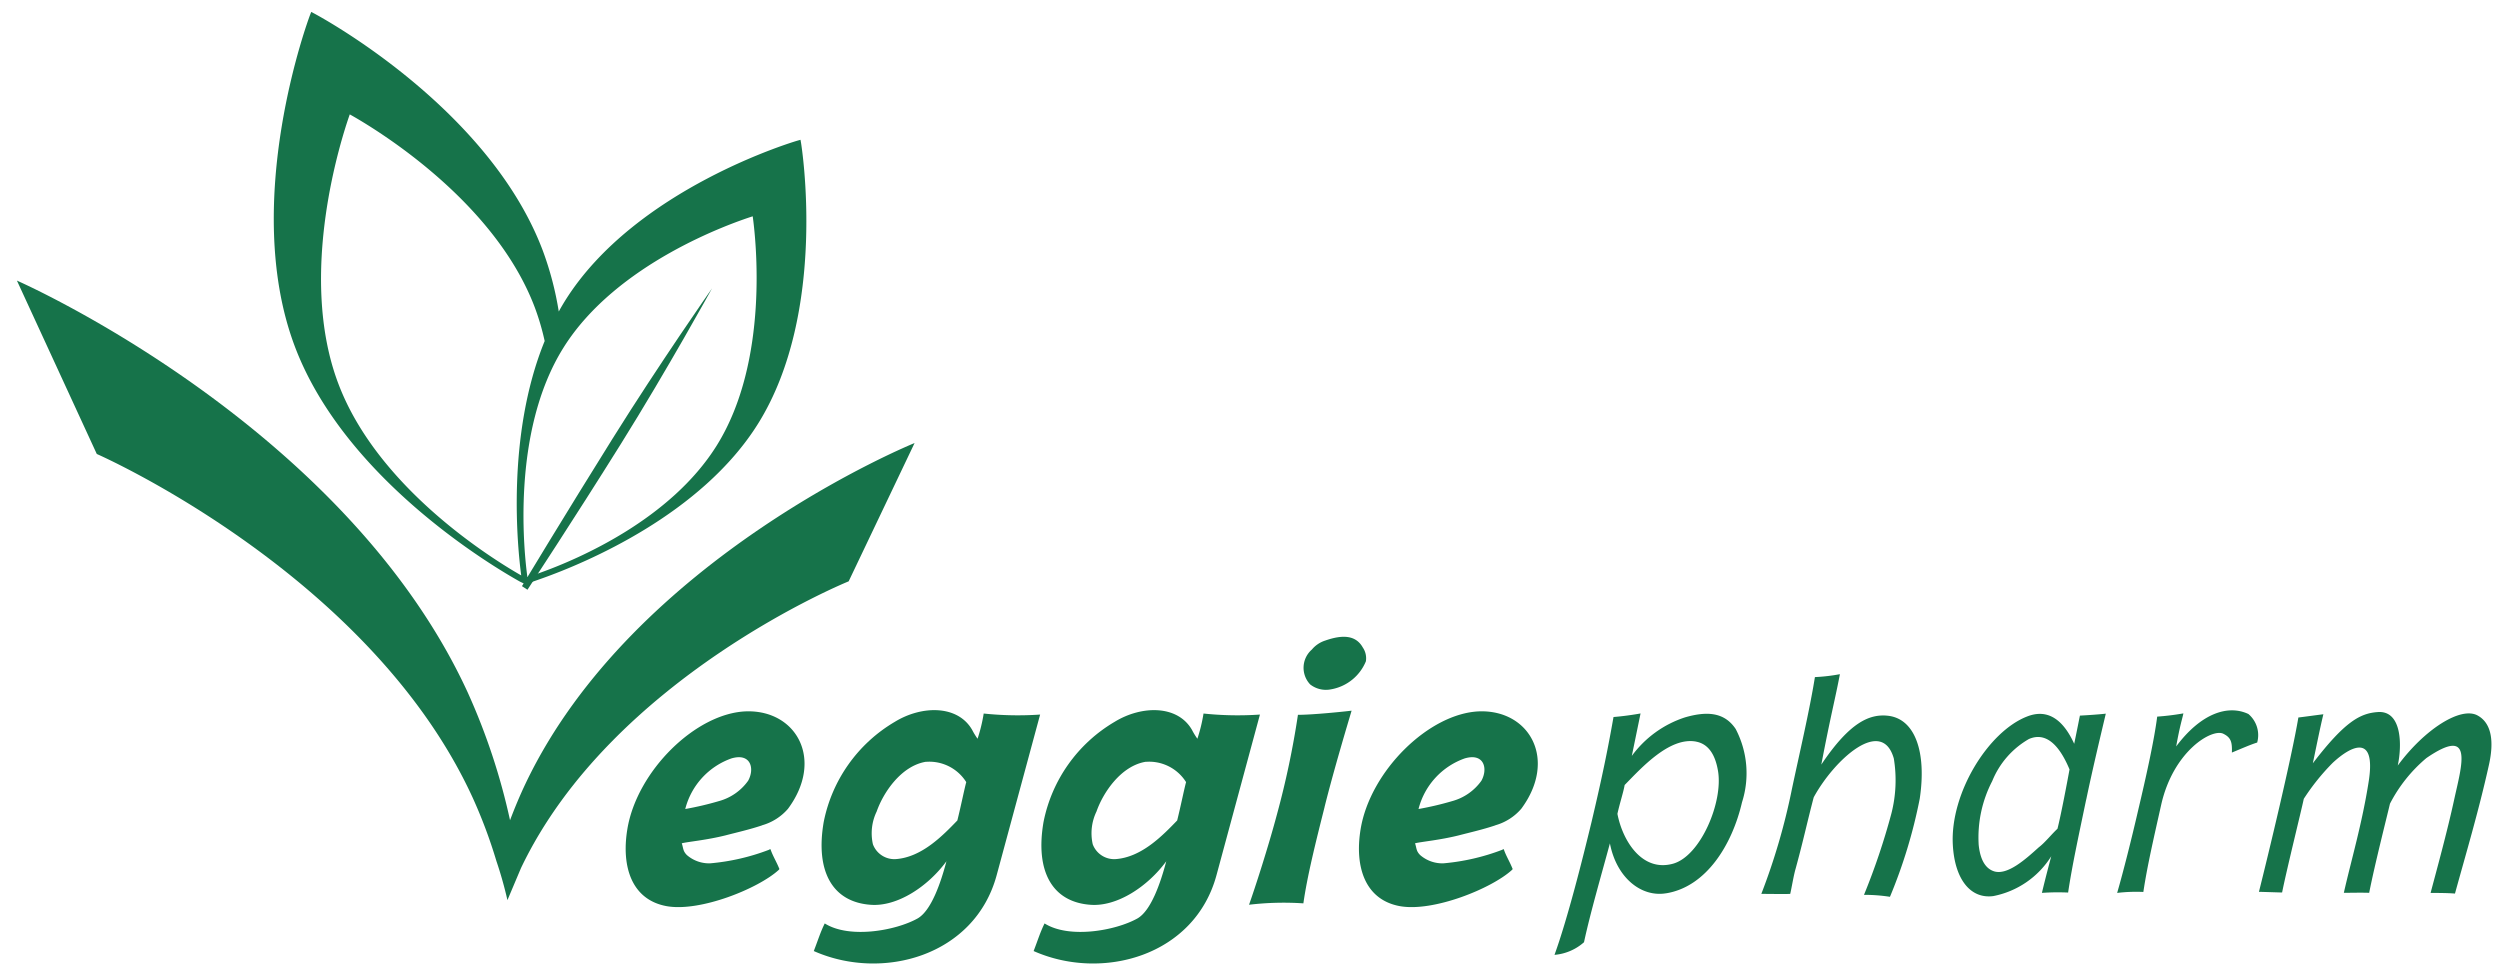
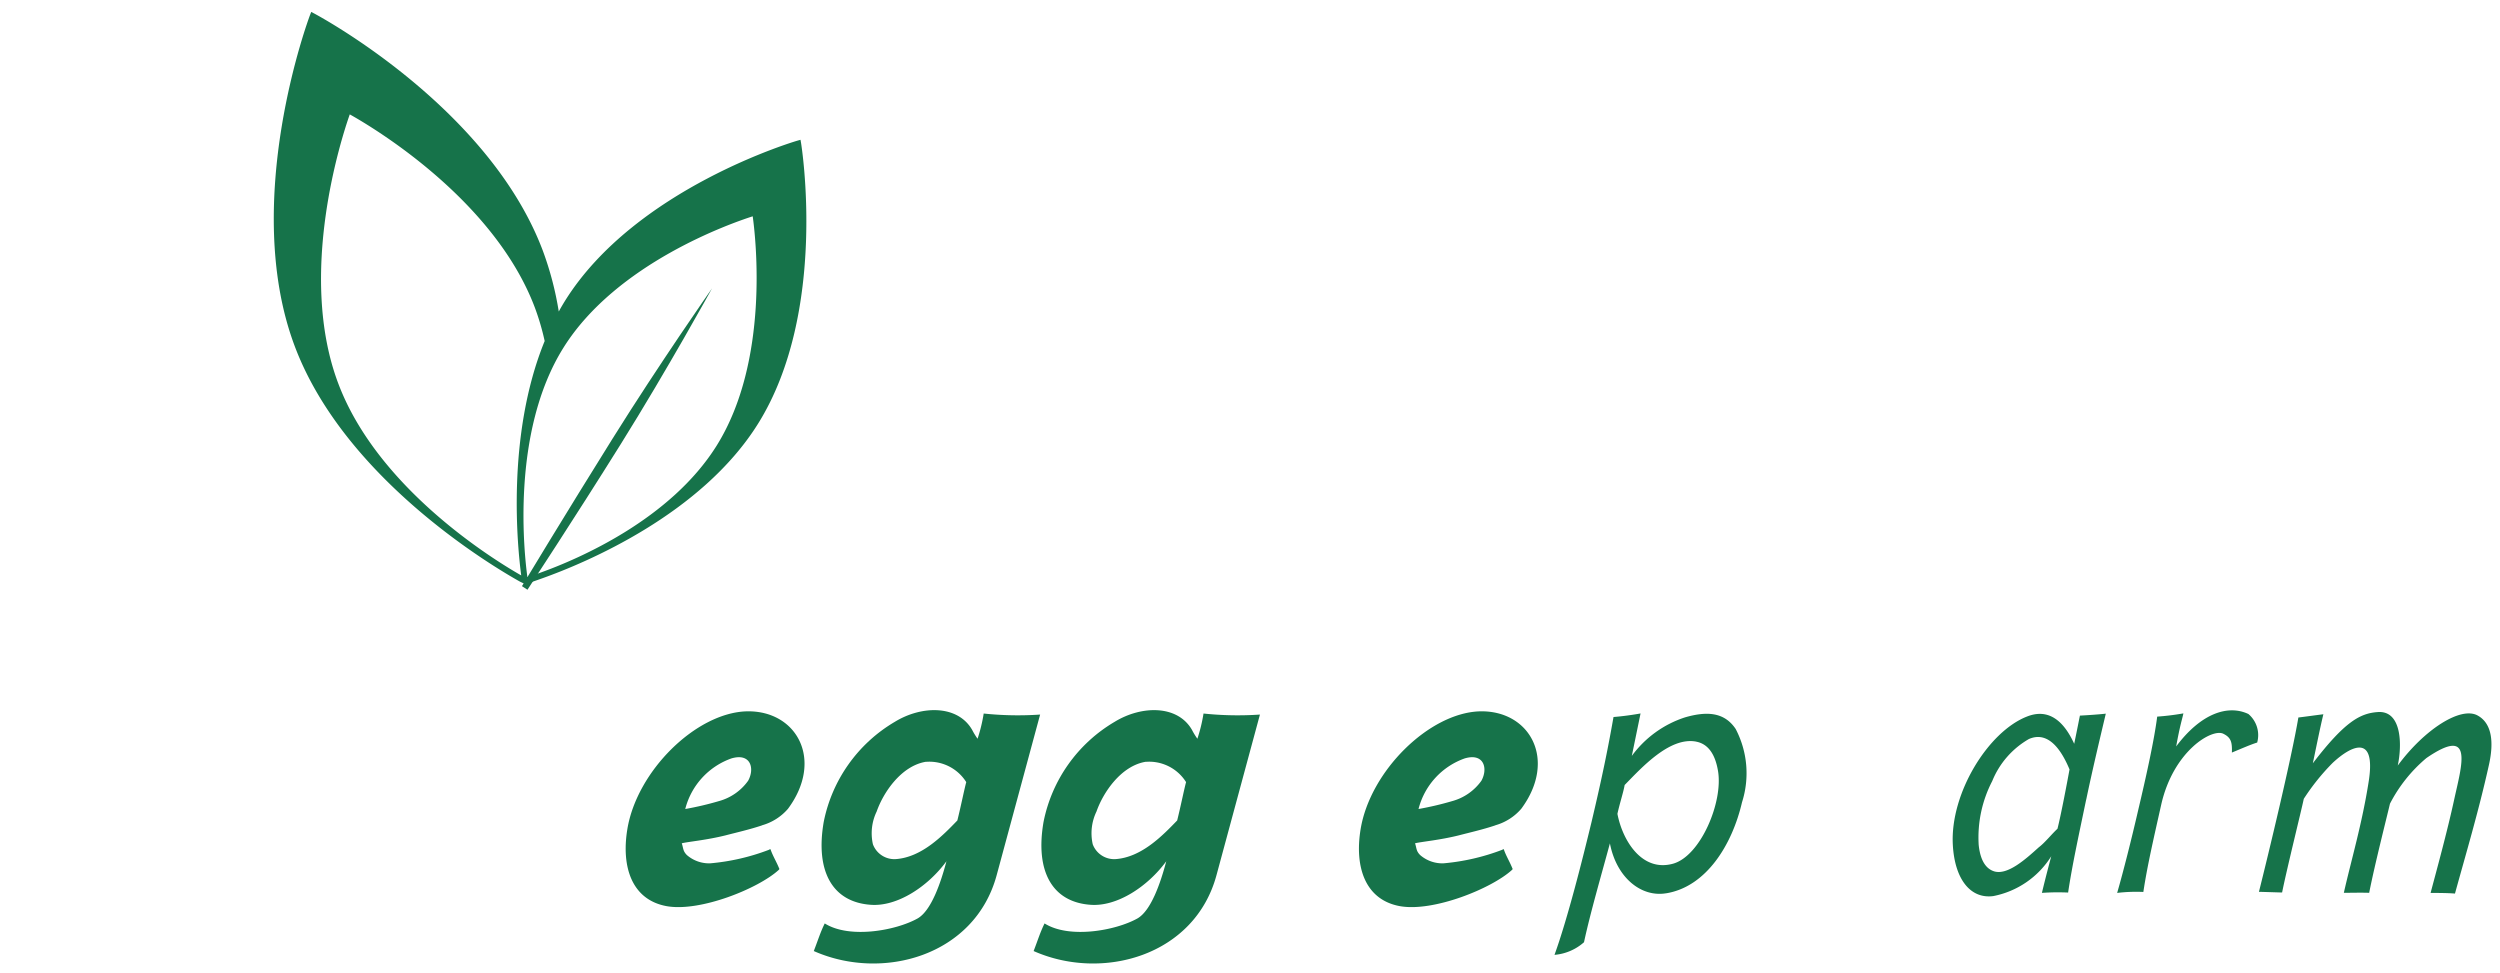
<svg xmlns="http://www.w3.org/2000/svg" width="147.906" height="57.536" viewBox="0 0 147.906 57.536">
  <defs>
    <style>.a{fill:#16734a;stroke:rgba(0,0,0,0);stroke-miterlimit:10;}</style>
  </defs>
  <g transform="translate(1.005 0.704)">
-     <path class="a" d="M102.1,801.112c5.378-11.285,19.387-16.966,19.387-16.966l3.9-8.182s-16.629,6.743-23.013,20.139c-.339.712-.642,1.441-.921,2.177a37.866,37.866,0,0,0-2.511-7.577c-7.314-15.876-26.663-24.349-26.663-24.349l4.725,10.257s16.125,7.062,22.219,20.291a29.561,29.561,0,0,1,1.424,3.794,23.186,23.186,0,0,1,.652,2.311Z" transform="translate(-72.283 -750.457)" />
    <path class="a" d="M123.151,800.688a4.3,4.3,0,0,0-2.751,3,18.472,18.472,0,0,0,2-.47,3.134,3.134,0,0,0,1.719-1.2c.4-.716.162-1.655-.971-1.328m1.8,3.964c-.728.245-1.537.429-2.164.593-1.153.286-2.164.367-2.589.469.1.307.061.45.3.695a2.006,2.006,0,0,0,1.376.491,12.838,12.838,0,0,0,3.478-.8c.04-.02.081-.061.1-.02.122.367.364.756.506,1.123.02.02.02.041-.02.082-1.193,1.1-4.672,2.513-6.654,2.145-2.063-.388-2.67-2.349-2.306-4.556.566-3.432,4.045-6.865,7.038-6.966,2.973-.082,4.611,2.861,2.468,5.761a3.152,3.152,0,0,1-1.538.98" transform="translate(-80.864 -756.529)" />
    <path class="a" d="M137.288,800.874c-1.476.245-2.528,1.838-2.912,2.941a2.962,2.962,0,0,0-.223,1.941,1.355,1.355,0,0,0,1.335.878c1.557-.1,2.811-1.409,3.661-2.288.223-.9.4-1.8.526-2.268a2.578,2.578,0,0,0-2.386-1.2m4.187,6.7c-1.295,4.8-6.776,6.292-10.821,4.494.283-.735.385-1.1.648-1.634,1.456.919,4.187.429,5.481-.287.809-.449,1.375-2.084,1.719-3.391-1.093,1.492-2.913,2.7-4.49,2.575-2.245-.164-3.276-1.962-2.771-4.9a8.875,8.875,0,0,1,4.207-5.924c1.6-.98,3.721-1,4.571.47a4.3,4.3,0,0,0,.324.531,9.477,9.477,0,0,0,.363-1.492,19.338,19.338,0,0,0,3.338.061Z" transform="translate(-83.514 -756.51)" />
    <path class="a" d="M153.392,800.874c-1.476.245-2.528,1.838-2.912,2.941a2.962,2.962,0,0,0-.223,1.941,1.355,1.355,0,0,0,1.335.878c1.557-.1,2.811-1.409,3.661-2.288.223-.9.4-1.8.526-2.268a2.578,2.578,0,0,0-2.386-1.2m4.187,6.7c-1.295,4.8-6.776,6.292-10.82,4.494.283-.735.384-1.1.647-1.634,1.456.919,4.187.429,5.481-.287.809-.449,1.375-2.084,1.719-3.391-1.093,1.492-2.913,2.7-4.49,2.575-2.245-.164-3.276-1.962-2.771-4.9a8.875,8.875,0,0,1,4.207-5.924c1.6-.98,3.721-1,4.571.47a4.3,4.3,0,0,0,.324.531,9.475,9.475,0,0,0,.363-1.492,19.338,19.338,0,0,0,3.338.061Z" transform="translate(-86.613 -756.51)" />
-     <path class="a" d="M167.409,795.552a1.51,1.51,0,0,1-1.253-.286,1.432,1.432,0,0,1,.1-2.063,1.708,1.708,0,0,1,.788-.531c.991-.347,1.8-.347,2.225.409a1.128,1.128,0,0,1,.183.817,2.737,2.737,0,0,1-2.043,1.655m-.4,6.966c-.547,2.165-1.032,4.127-1.255,5.7a17.435,17.435,0,0,0-3.215.082c.343-.96,1.132-3.391,1.659-5.373a51.043,51.043,0,0,0,1.234-5.863c.868,0,2.668-.184,3.175-.246-.2.674-1.072,3.575-1.6,5.7" transform="translate(-89.648 -755.478)" />
    <path class="a" d="M176.869,800.688a4.3,4.3,0,0,0-2.751,3,18.47,18.47,0,0,0,2-.47,3.134,3.134,0,0,0,1.719-1.2c.4-.716.162-1.655-.971-1.328m1.8,3.964c-.728.245-1.537.429-2.164.593-1.153.286-2.164.367-2.589.469.1.307.061.45.3.695a2.006,2.006,0,0,0,1.376.491,12.839,12.839,0,0,0,3.478-.8c.04-.02.081-.061.1-.02.122.367.364.756.506,1.123.02.02.02.041-.02.082-1.193,1.1-4.672,2.513-6.654,2.145-2.063-.388-2.67-2.349-2.306-4.556.566-3.432,4.045-6.865,7.038-6.966,2.973-.082,4.611,2.861,2.468,5.761a3.152,3.152,0,0,1-1.538.98" transform="translate(-91.2 -756.529)" />
    <path class="a" d="M193.29,799.728c-1.568-.288-3.224,1.553-4.222,2.569-.071.422-.284,1.055-.427,1.706.3,1.572,1.442,3.451,3.277,2.953,1.639-.441,2.993-3.663,2.672-5.5-.161-.959-.57-1.592-1.3-1.726m-1.764,8.972c-1.478.25-2.939-.92-3.33-2.952-.464,1.726-1.158,4.1-1.532,5.848a3.011,3.011,0,0,1-1.746.748c.784-2.167,1.657-5.656,2.191-7.861.659-2.78,1-4.5,1.3-6.211.517-.039,1.194-.134,1.6-.211l-.517,2.512a6.326,6.326,0,0,1,3.154-2.282c1.265-.363,2.315-.325,2.992.691a5.646,5.646,0,0,1,.374,4.333c-.588,2.531-2.119,5-4.489,5.387" transform="translate(-93.955 -756.558)" />
-     <path class="a" d="M207.676,808.358a9.682,9.682,0,0,0-1.532-.115,39.988,39.988,0,0,0,1.621-4.812,7.926,7.926,0,0,0,.143-3.259c-.712-2.492-3.527.077-4.738,2.3-.375,1.419-.588,2.454-1.069,4.218-.124.422-.231,1.112-.321,1.495-.356.019-1.157,0-1.71,0a37.817,37.817,0,0,0,1.8-6.154c.445-2.109,1.051-4.677,1.371-6.671a10.616,10.616,0,0,0,1.478-.173c-.284,1.5-.516,2.3-1.1,5.349,1.692-2.53,2.868-2.991,3.9-2.894,1.657.153,2.334,2.166,1.924,4.908a30.061,30.061,0,0,1-1.763,5.809" transform="translate(-96.871 -756.005)" />
    <path class="a" d="M218.6,799.579a5.065,5.065,0,0,0-2.173,2.492,7.236,7.236,0,0,0-.8,3.776c.053.5.213,1.285.837,1.534.819.345,1.977-.728,2.725-1.4.338-.25.749-.767,1.1-1.093.213-.844.569-2.722.712-3.509-.623-1.495-1.425-2.223-2.4-1.8m3.385,3.585c-.427,2.051-.837,3.931-1.068,5.5a13.493,13.493,0,0,0-1.55.019c.071-.307.285-1.169.552-2.167a5.224,5.224,0,0,1-3.438,2.358c-1.354.173-2.28-1.016-2.386-3.048-.16-3.029,2.084-6.672,4.382-7.573,1-.4,2.012-.115,2.8,1.61.214-1.035.285-1.419.338-1.668.409-.019,1.229-.077,1.531-.116-.267,1.132-.8,3.355-1.157,5.081" transform="translate(-99.568 -756.562)" />
    <path class="a" d="M232.925,800.337c.018-.594-.036-.882-.5-1.112-.66-.345-2.975,1.016-3.687,4.218-.446,1.994-.82,3.6-1.051,5.138a9.57,9.57,0,0,0-1.55.057c.356-1.227.854-3.2,1.247-4.908.481-2.033.943-4.122,1.122-5.522a15.32,15.32,0,0,0,1.55-.191c-.071.345-.2.69-.427,1.955,1.46-1.955,3.063-2.492,4.275-1.917a1.639,1.639,0,0,1,.517,1.687c-.374.115-.855.326-1.5.594" transform="translate(-101.886 -756.515)" />
    <path class="a" d="M248.122,808.7c-.409-.038-1.14-.038-1.442-.038.338-1.285.98-3.6,1.407-5.579.445-2.013,1.158-4.333-1.656-2.4a8.757,8.757,0,0,0-2.155,2.7c-.089.4-.926,3.7-1.229,5.273-.445-.019-1.194,0-1.5,0,.427-1.9,1.086-4.1,1.478-6.634.427-2.818-1.068-2.051-2.138-1.055a13.116,13.116,0,0,0-1.71,2.128c-.125.614-1.033,4.275-1.282,5.541-.124,0-1.229-.039-1.371-.039.534-2.128,1.924-7.88,2.333-10.314.338-.039,1.157-.153,1.479-.192-.2.825-.428,1.975-.623,2.9,1.906-2.492,2.814-2.953,3.83-3.029,1.425-.115,1.46,1.917,1.194,3.163,1.584-2.147,3.74-3.528,4.738-2.953.819.46.962,1.534.659,2.9-.606,2.742-1.408,5.425-2.013,7.63" transform="translate(-103.885 -756.538)" />
    <path class="a" d="M95.59,753.974c-.468,1.329-3.117,9.433-.686,15.9,2.357,6.281,9.307,10.507,10.831,11.374-.208-1.553-.914-8.238,1.387-13.868a14.6,14.6,0,0,0-.576-1.966c-2.432-6.474-9.733-10.762-10.957-11.444M119.435,760c-1.226.391-8.068,2.758-11.205,7.78-3.149,5.039-2.3,12.32-2.13,13.566.169-.053.443-.144.8-.273,2.24-.808,7.671-3.139,10.4-7.509,3.137-5.022,2.309-12.279,2.13-13.564m-13.766,21.617c-1.466-.816-10.364-6.034-13.332-13.94-3.222-8.584.865-19.477.908-19.586l.069-.182.172.09c.1.054,10.315,5.469,13.537,14.052a18.9,18.9,0,0,1,.938,3.583c.124-.225.248-.435.373-.637,4.157-6.654,13.647-9.442,13.742-9.47l.187-.053.033.193c.016.1,1.61,9.951-2.546,16.606-3.361,5.379-10.206,8.231-12.756,9.142-.556.2-.946.33-1.015.35l-.309-.147" transform="translate(-75.903 -747.908)" />
    <path class="a" d="M109.6,785.463l-.324-.213c.025-.043,2.59-4.292,5.357-8.721s5.865-8.86,5.891-8.9c0,0-2.634,4.786-5.4,9.215s-5.5,8.58-5.523,8.621" transform="translate(-79.401 -751.277)" />
  </g>
</svg>